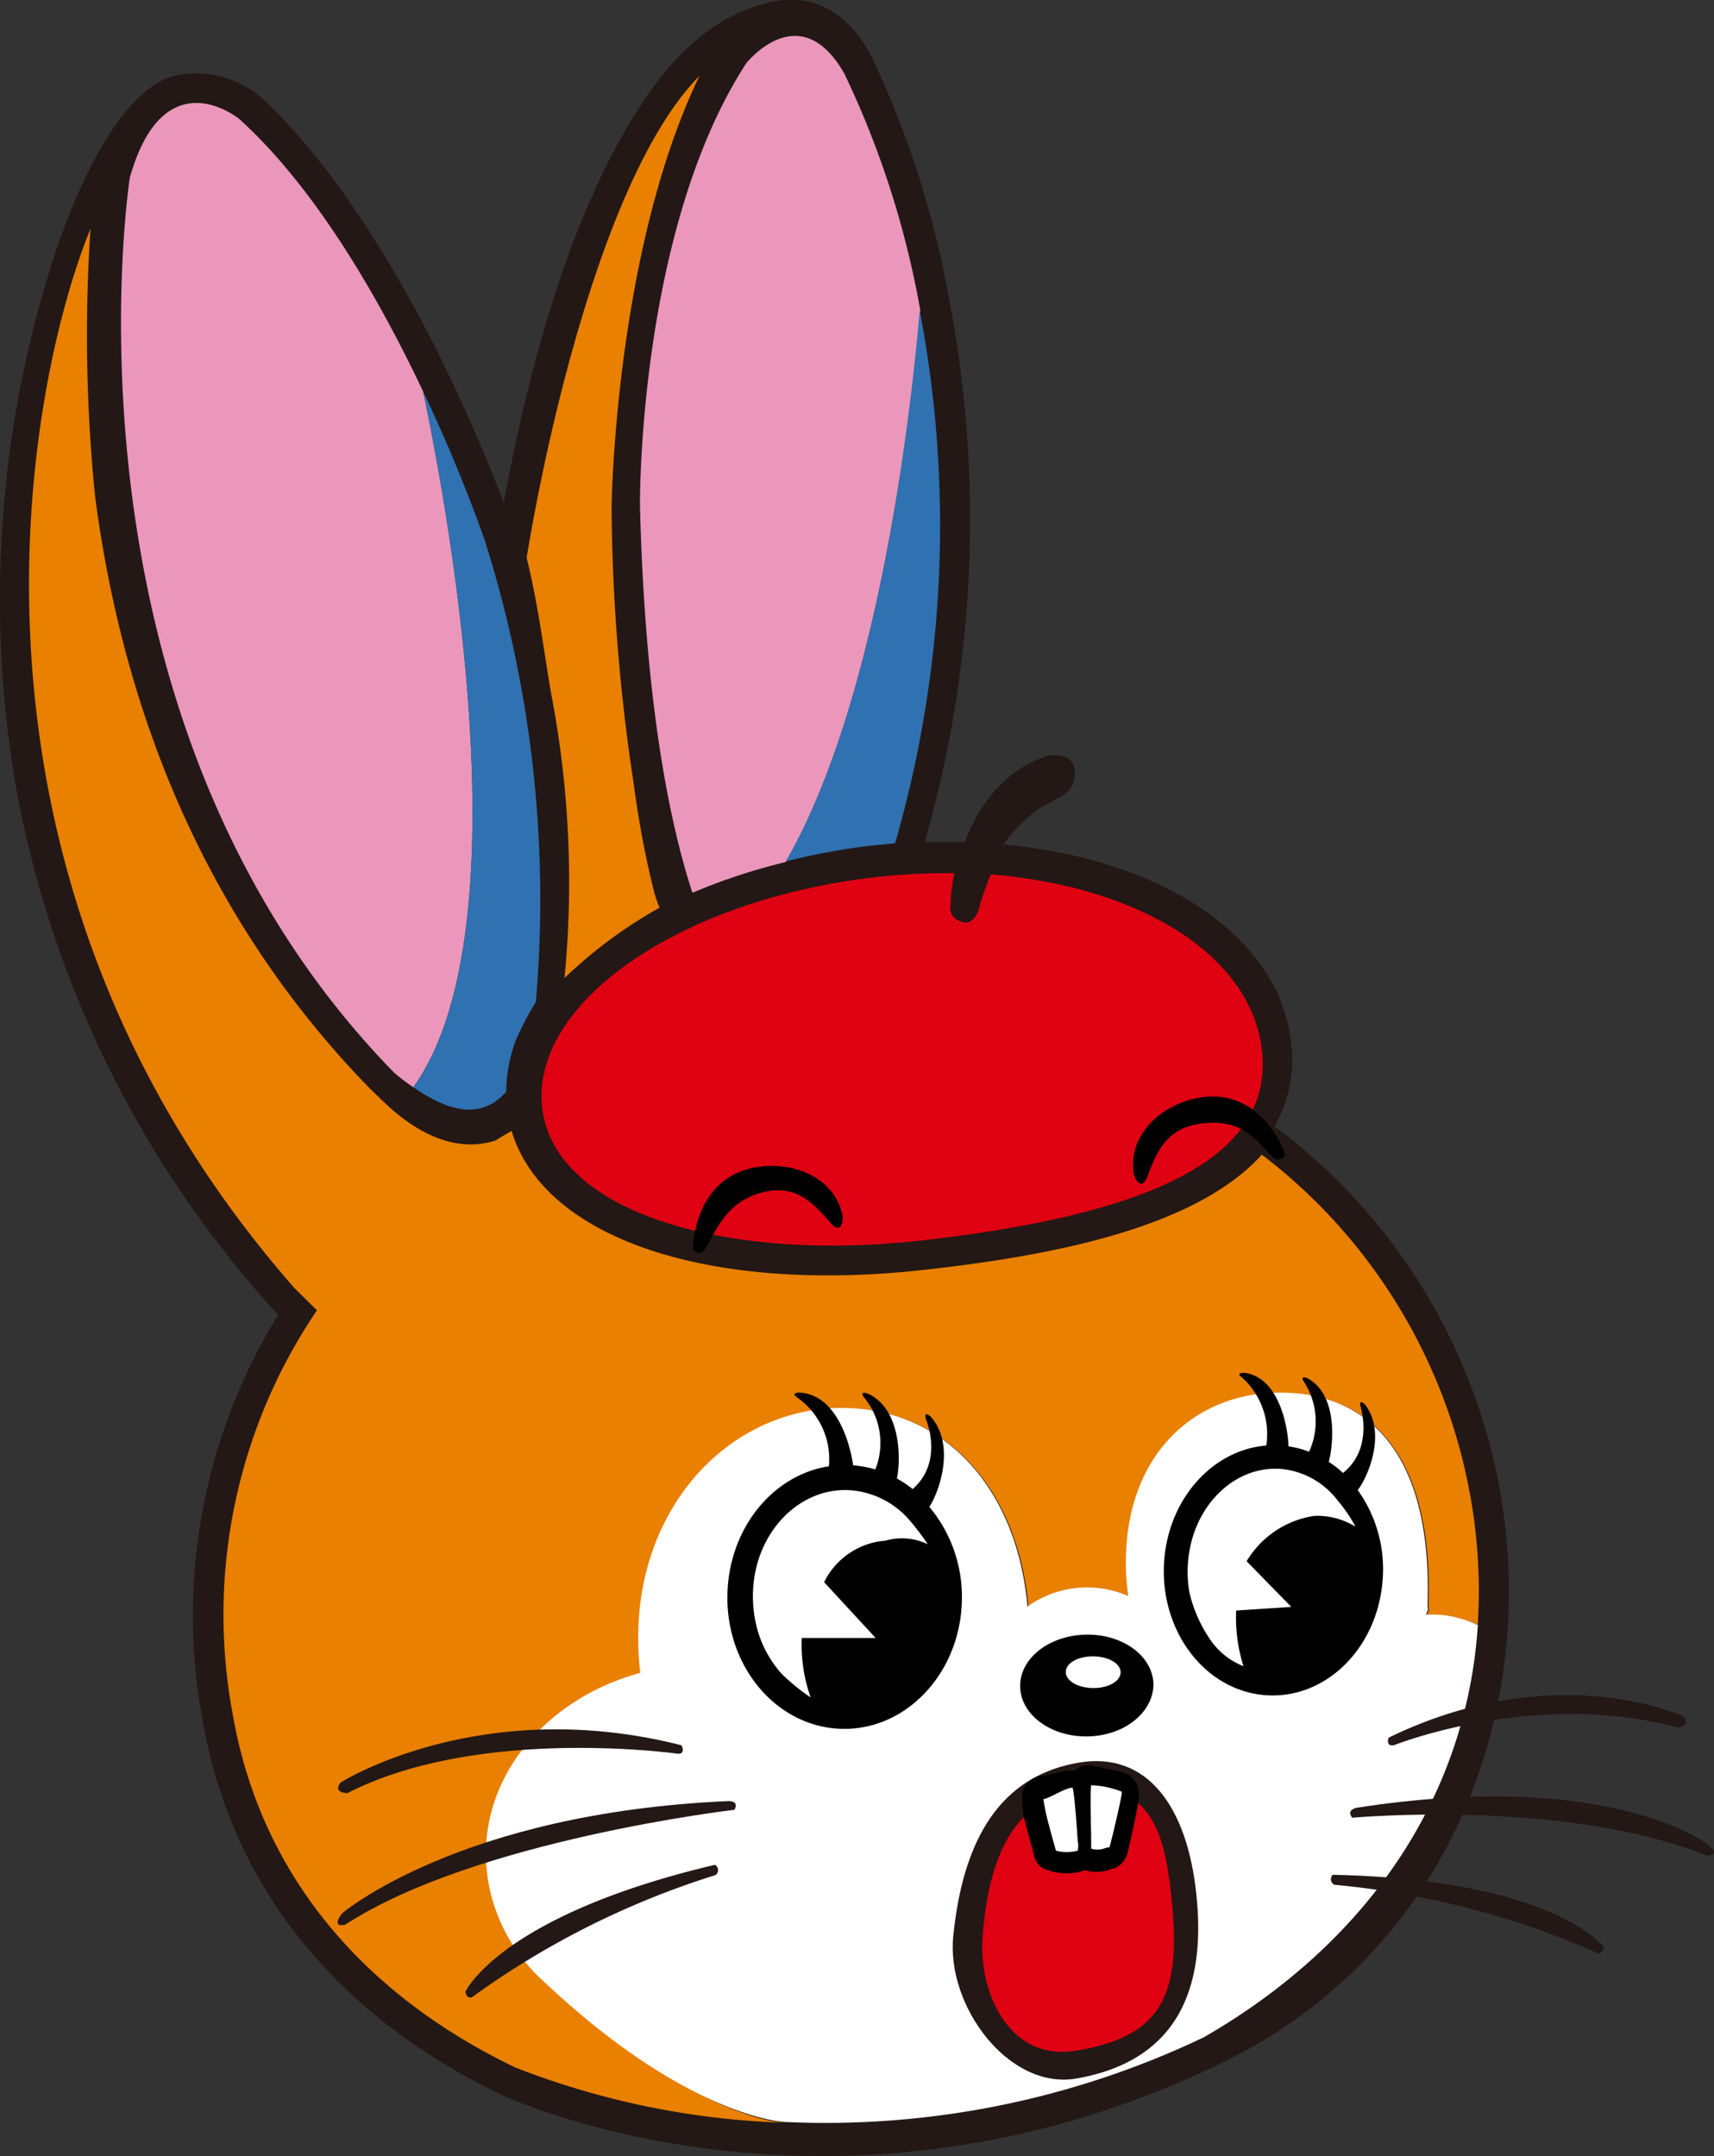
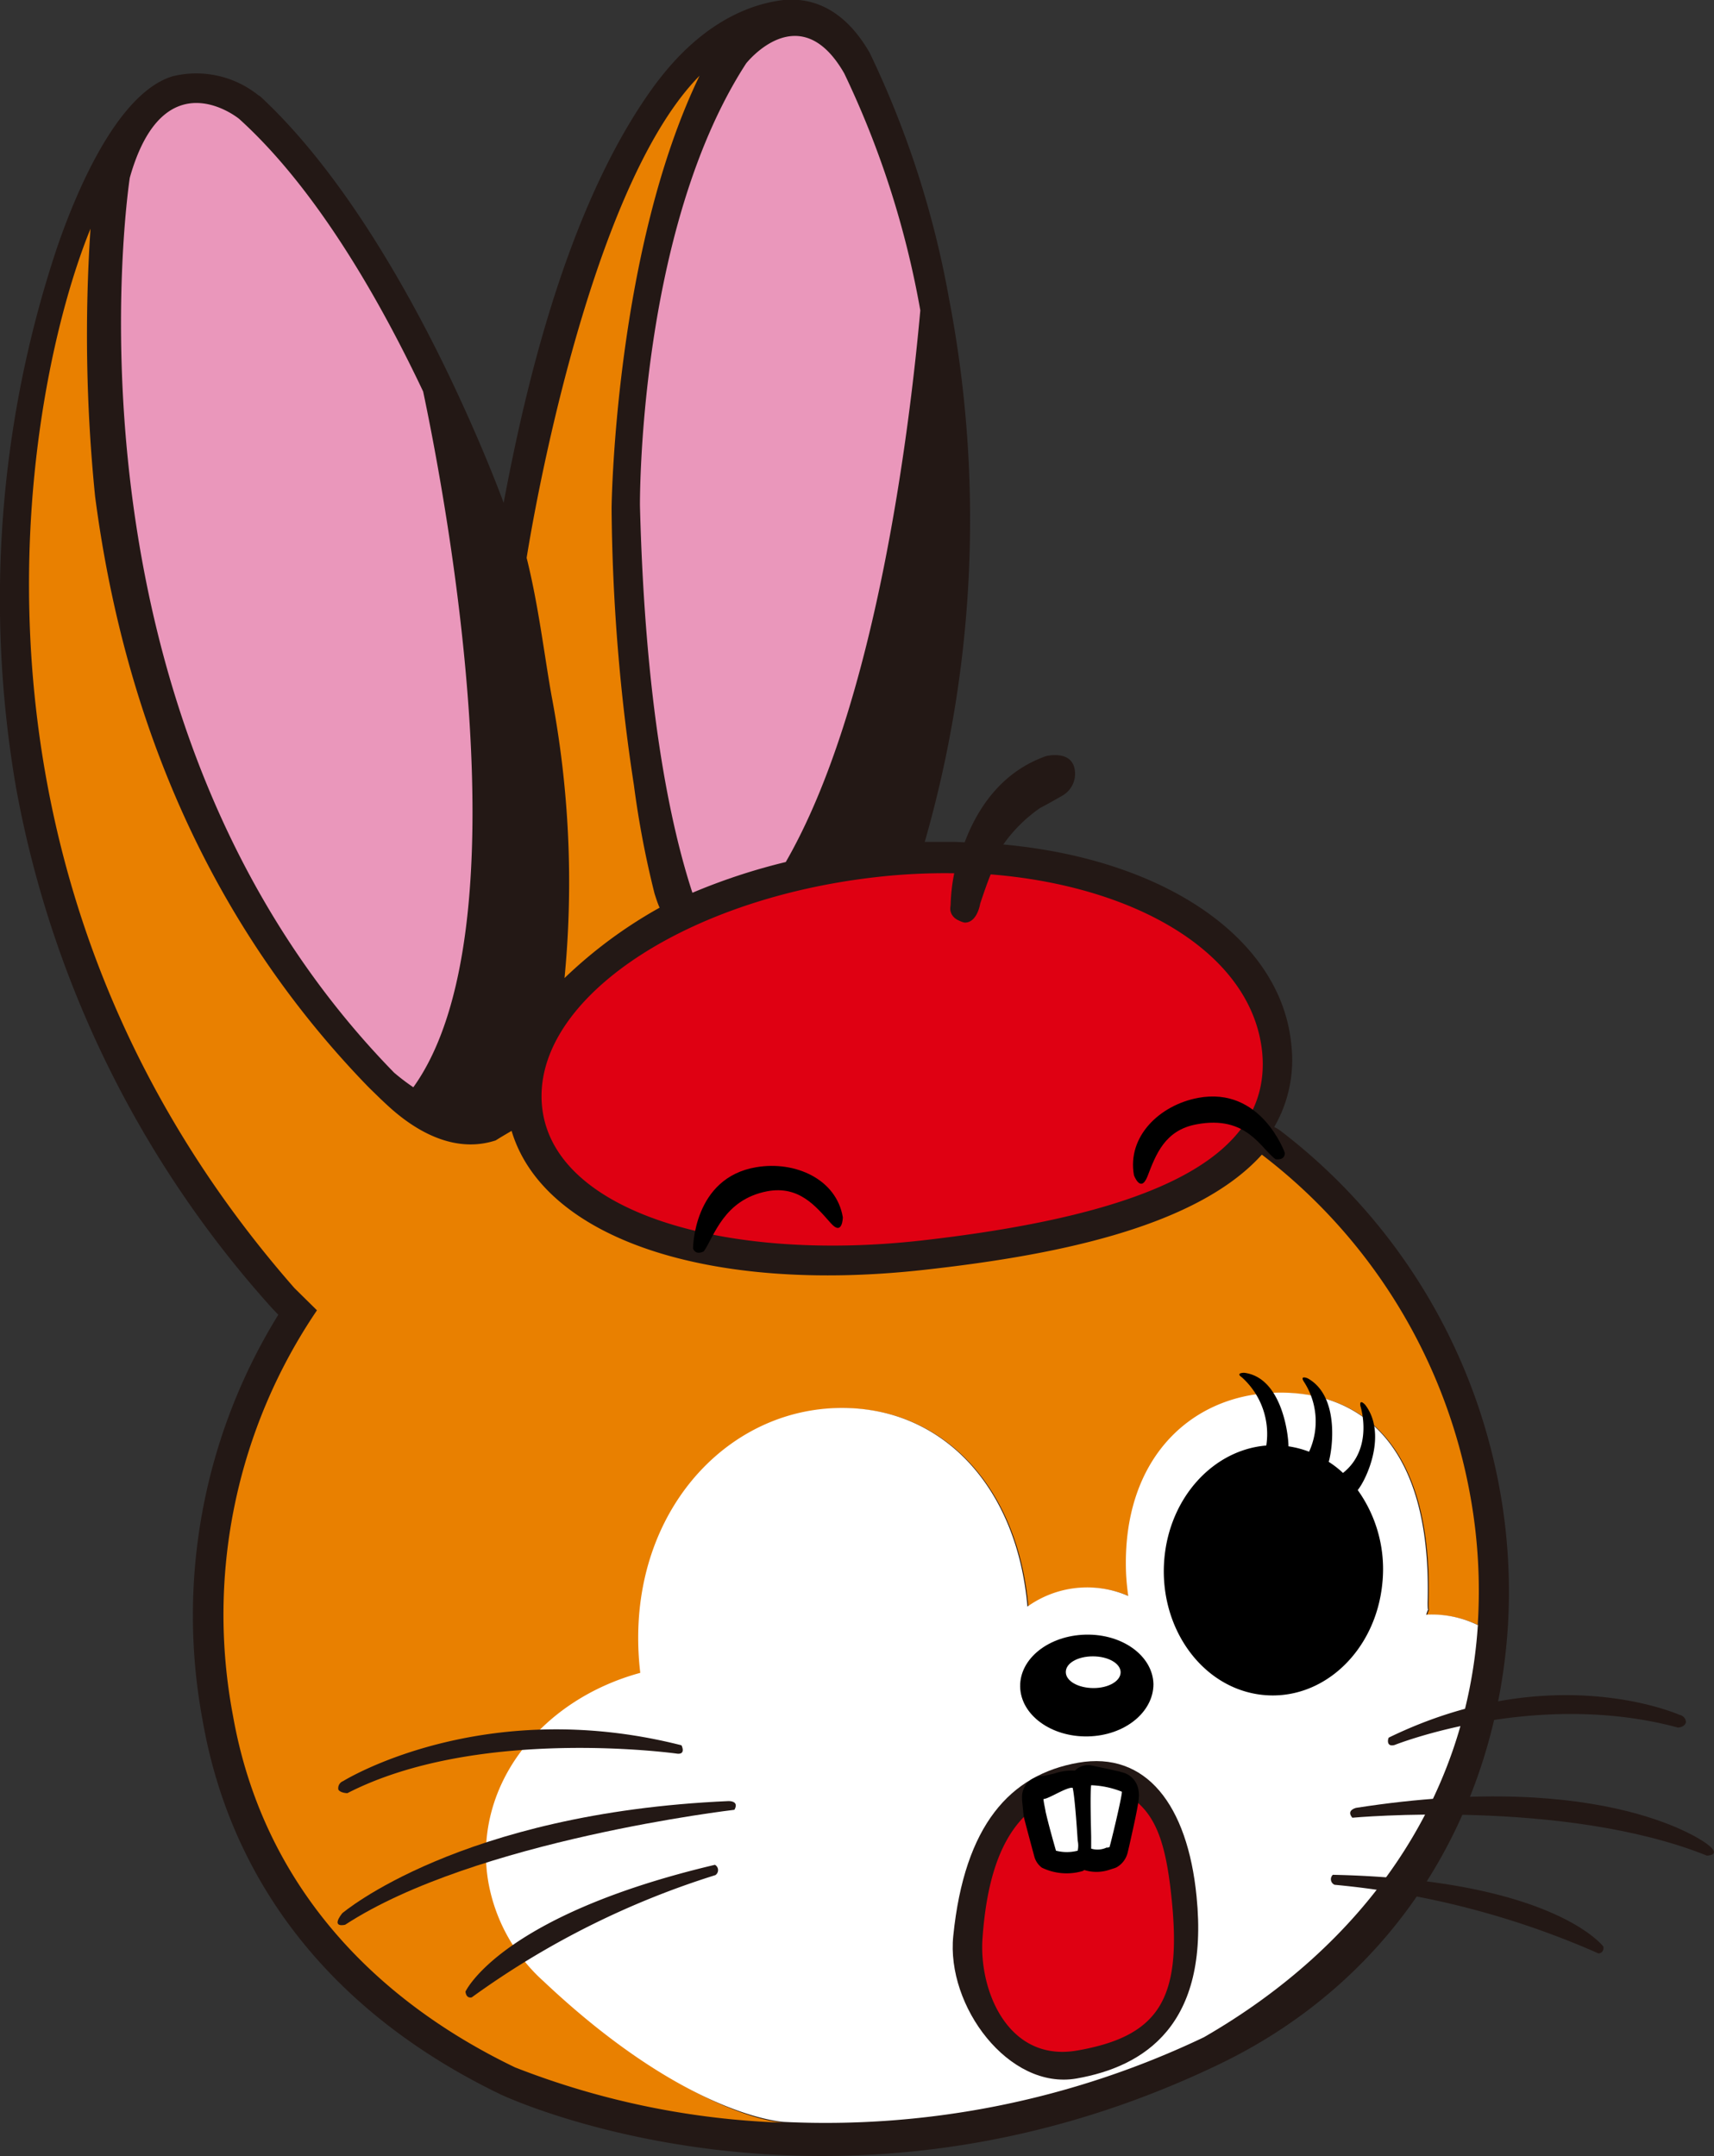
<svg xmlns="http://www.w3.org/2000/svg" viewBox="0 0 108.15 136.01">
  <rect x="0" y="0" width="108.15" height="136.01" fill="#333333" stroke="none" />
  <defs>
    <style>.cls-1{fill:#231815;}.cls-2{fill:#e98000;}.cls-3{fill:#df0012;}.cls-4{fill:#fff;}.cls-5{fill:#ea97bb;}.cls-6{fill:#3071b1;}</style>
  </defs>
  <g id="レイヤー_2" data-name="レイヤー 2">
    <g id="レイヤー_1-2" data-name="レイヤー 1">
      <path class="cls-1" d="M76.91,130.23c11.46-5.51,17.48-16.16,18.23-27.56h0a36.08,36.08,0,0,0-.48-8.54,36.7,36.7,0,0,0-13.87-22.8,2,2,0,0,0-.39-.23,8.43,8.43,0,0,0,1.08-5.19C80.84,59.12,73.27,54,62.65,53.22c-.48,0-2-.1-2.41-.11q-.95,0-1.89,0a73.69,73.69,0,0,0,1.53-34.28h0a60.23,60.23,0,0,0-5-15.49C53,.06,50.67-.11,49.44,0,44.81.56,42,4.49,41.37,5.29c-5.58,7.56-8.25,19.29-9.59,26.43C31.14,30,30,27.19,28.42,23.87h0c-2.62-5.49-6.83-13-12-17.79L16.29,6A6.26,6.26,0,0,0,10.9,4.81c-3,.9-5.54,5.73-7.27,10.72A70,70,0,0,0,1,49.62a67,67,0,0,0,16.16,32.9l.4.42a36.08,36.08,0,0,0-4.77,25.62c1.82,10.38,8.34,18.54,18.85,23.59C31.66,132.15,52.41,142,76.91,130.23Z" />
      <path class="cls-2" d="M93.24,102.54a33.69,33.69,0,0,0-.45-8.08A34.8,34.8,0,0,0,79.62,72.84C75.36,77.57,66,79.25,58.38,80.1c-13.7,1.54-24.08-2-26.1-8.76-.34.2-.67.39-1,.6-3.62,1.19-6.74-2.15-7.25-2.6l-.75-.73C14,59.07,8,46.61,6,31.31a101.38,101.38,0,0,1-.29-16.88c-4,9.77-10.2,40.51,12.87,66.83L20,82.66a34.18,34.18,0,0,0-5.3,25.57c1.84,10.43,8.63,17.78,17.8,22.19a51.08,51.08,0,0,0,17,3.49s-5.52-.07-15.13-8.89a11,11,0,0,1-3.49-6.23c-1.05-6,3.2-11.5,9.58-13.24a18.63,18.63,0,0,1-.13-2.39c.08-8.39,6-14.4,13-14.32,6.4.07,10.92,5.16,11.56,12.53a6.48,6.48,0,0,1,6.36-.67c-.07-.5-.12-1-.14-1.48-.26-7.09,4-11.15,9.32-11.34s10,3.08,9.71,13.26c0,.91.14,0-.09.74a6.61,6.61,0,0,1,3.26.66" />
      <path class="cls-2" d="M41.3,56.37A59.85,59.85,0,0,1,40,49.54,120.93,120.93,0,0,1,38.59,32.1c0-.67.29-16.44,5.55-27.32-6.25,6.32-9.89,24.11-10.91,30.41.75,3,1.12,6.17,1.57,8.69a62.87,62.87,0,0,1,.82,17.82,29.07,29.07,0,0,1,6-4.44C41.5,57,41.4,56.68,41.3,56.37Z" />
      <path class="cls-3" d="M62.51,55.16c-.22.54-.43,1.15-.66,1.84,0,0-.19,1.24-1,1.2,0,0-1-.22-.87-1a11.59,11.59,0,0,1,.23-2.11,38.21,38.21,0,0,0-5,.25c-12.35,1.42-21.73,7.93-21,14.53s11.54,9.77,23.9,8.39C72.77,76.6,80.28,73,79.64,66.37,79,60.15,71.72,55.9,62.51,55.16Z" />
      <path class="cls-4" d="M34.31,125h0a11,11,0,0,1-3.49-6.23c-1.05-6,3.2-11.5,9.58-13.24a18.63,18.63,0,0,1-.13-2.39c.08-8.39,6-14.4,13-14.32,6.4.07,10.92,5.16,11.56,12.53a6.48,6.48,0,0,1,6.36-.67c-.07-.5-.12-1-.14-1.48-.26-7.09,4-11.15,9.32-11.34s10,3.08,9.71,13.26c0,.91.14,0-.09.74a6.61,6.61,0,0,1,3.26.66c-.73,11.15-7.28,20.24-17.29,26h0a55.43,55.43,0,0,1-26.49,5.34S43.43,133.6,34.31,125Z" />
      <path d="M47.73,73.63c-4,.66-4,5.13-4,5.13.18.47.68.18.68.18.65-.92,1.24-3.26,4-3.79,2-.37,3.05.93,4,2,.76.87.77-.36.77-.36C52.78,74.38,50.17,73.22,47.73,73.63Z" />
      <path d="M75.59,69.26c4-.75,5.48,3.47,5.48,3.47,0,.51-.58.4-.58.4-.92-.64-1.8-2.81-5-2.2-2,.37-2.56,1.91-3.09,3.29-.43,1.07-.85-.08-.85-.08C71.11,71.7,73.16,69.72,75.59,69.26Z" />
      <path d="M72.78,106.24c0,1.77-1.81,3.25-4.13,3.3s-4.24-1.35-4.28-3.13,1.81-3.24,4.14-3.29S72.74,104.47,72.78,106.24Z" />
      <path class="cls-4" d="M70.71,105.49c0,.56-.76,1-1.71,1s-1.74-.43-1.75-1,.75-1,1.71-1S70.7,104.93,70.71,105.49Z" />
      <path class="cls-1" d="M88,110.08s8.85-3.53,17.87-1.1c0,0,.42,0,.51-.33a.49.49,0,0,0-.41-.47s-8-3.59-18.33,1.43C87.59,109.61,87.42,110.24,88,110.08Z" />
      <path class="cls-1" d="M85.33,114.67s13.35-1.23,22.37,2.39c0,0,1,0,0-.74,0,0-6.13-4.77-22.15-2.27C85.59,114.05,84.91,114.18,85.33,114.67Z" />
      <path class="cls-1" d="M84.21,118.9a53.41,53.41,0,0,1,16.65,4.33s.36,0,.31-.43c0,0-3.15-4.23-17.07-4.53A.38.38,0,0,0,84.21,118.9Z" />
      <path class="cls-1" d="M42.74,110.63s-12.52-1.77-20.82,2.49c0,0-.42,0-.57-.22a.48.48,0,0,1,.3-.54S30.42,106.9,43,110.1C43,110.1,43.3,110.68,42.74,110.63Z" />
      <path class="cls-1" d="M46.34,114.17s-16.35,1.9-24.56,7.25c0,0-.94.25-.19-.72,0,0,7.41-6.34,24.38-7.08C46,113.62,46.66,113.6,46.34,114.17Z" />
      <path class="cls-1" d="M45.14,118.29A53.25,53.25,0,0,0,29.77,126s-.34.12-.4-.36c0,0,2.19-4.8,15.74-8A.38.38,0,0,1,45.14,118.29Z" />
      <path class="cls-5" d="M26.7,24.7C24,19,20,11.94,15.09,7.5c0,0-4.75-3.91-6.9,3.71,0,0-5.27,34,16.68,56.46a13.75,13.75,0,0,0,1.21.92C33.19,58.68,28.24,32,26.7,24.7Z" />
-       <path class="cls-6" d="M31.94,68.87a9.39,9.39,0,0,1,.6-3.22,17.35,17.35,0,0,1,1.27-2.43A75,75,0,0,0,30.56,34,99.34,99.34,0,0,0,26.7,24.7c1.54,7.31,6.49,34-.62,43.89C27.64,69.65,30.08,71,31.94,68.87Z" />
      <path class="cls-5" d="M53.27,4.63C50.45-.29,47.08,4,47.08,4c-6.85,10.56-6.7,27.9-6.7,27.9.32,12.54,1.89,20.08,3.31,24.42a38,38,0,0,1,5.89-1.94C55.28,44.5,57.4,27,58.07,19.58A57.94,57.94,0,0,0,53.27,4.63Z" />
-       <path class="cls-6" d="M55,53.34l1.48-.14a72.21,72.21,0,0,0,1.55-33.62C57.4,27,55.28,44.5,49.58,54.34A43.19,43.19,0,0,1,55,53.34Z" />
      <path class="cls-1" d="M60,57.1s.3-7.39,6-9.4c0,0,1.73-.45,1.83,1a1.58,1.58,0,0,1-.76,1.47s-.82.48-1.44.8a9.34,9.34,0,0,0-3.93,6.34,1,1,0,0,1-1.11.77A.79.79,0,0,1,60,57.1Z" />
      <path d="M86.14,88.62s-.38-.42-.3.08c0,0,.87,2.66-1.1,4.22a6,6,0,0,0-.9-.7c.25-.86.68-4.16-1.33-5.27,0,0-.51-.22-.24.21a4.58,4.58,0,0,1,.33,4.42,6.21,6.21,0,0,0-1.3-.34c0-.74-.42-4.35-2.8-4.64,0,0-.56,0-.15.28a4.8,4.8,0,0,1,1.55,4.31c-3.31.27-6.08,3.23-6.43,7.12-.39,4.34,2.37,8.2,6.18,8.61s7.19-2.77,7.58-7.11A8.57,8.57,0,0,0,85.67,94C86.26,93.27,87.53,90.44,86.14,88.62Z" />
-       <path class="cls-4" d="M78,101.6s3.48-.23,3.48-.23l-2.82-2.88a6,6,0,0,1,4.26-2.86,4.58,4.58,0,0,1,2.61.68,9.06,9.06,0,0,0-1.11-1.63,5.07,5.07,0,0,0-3.45-2c-3-.32-5.69,2.27-6,5.78a7.47,7.47,0,0,0,.08,2,8.82,8.82,0,0,0,1.33,3,4.57,4.57,0,0,0,2.08,1.65A10.17,10.17,0,0,1,78,101.6Z" />
-       <path d="M58.73,89.37s-.44-.4-.32.12c0,0,1.19,2.66-.82,4.45a6.8,6.8,0,0,0-1-.67c.22-.92.38-4.35-1.84-5.36,0,0-.56-.19-.24.23a4.52,4.52,0,0,1,.72,4.56,6.53,6.53,0,0,0-1.4-.26c-.09-.77-.82-4.47-3.39-4.59,0,0-.58,0-.14.31a4.74,4.74,0,0,1,2,4.34c-3.51.54-6.27,3.86-6.4,8-.14,4.59,3.06,8.42,7.15,8.56s7.5-3.47,7.64-8a8.86,8.86,0,0,0-2.05-6C59.23,94.18,60.33,91.18,58.73,89.37Z" />
      <path class="cls-4" d="M50.59,103.33s4.66,0,4.66,0L52,99.81a4.71,4.71,0,0,1,3.88-2.62,3.72,3.72,0,0,1,2.66.23,14.88,14.88,0,0,0-1.23-1.61A5.47,5.47,0,0,0,53.51,94c-3.22-.11-5.93,2.82-6,6.53a7.76,7.76,0,0,0,.21,2,7,7,0,0,0,1.61,3.07,12.67,12.67,0,0,0,1.82,1.48A9.92,9.92,0,0,1,50.59,103.33Z" />
      <path class="cls-1" d="M75.5,119.63c.82,8.13-3.3,10.74-7.57,11.49s-8.24-4.57-7.78-9c.71-7,3.6-10.17,7.88-10.92S74.93,113.86,75.5,119.63Z" />
      <path class="cls-3" d="M62,122.2c-.27,3.32,1.59,7.94,6,7.15,5.18-.91,6.55-3.31,5.94-9.44-.32-3.23-.86-5.21-2.36-6.36a3.7,3.7,0,0,0-3.14-.82C64.83,113.36,62.47,115.74,62,122.2Z" />
      <path d="M70.67,111.78h.07l-.84-.19-1-.21a1.15,1.15,0,0,0-1,.25l-.07.07a3.42,3.42,0,0,0-1.3.18l-.66.15h0a1.37,1.37,0,0,0-1,.4,1.31,1.31,0,0,0-.38,1v.13l.1,1c0,.07.68,2.58.68,2.58a1.3,1.3,0,0,0,.47.68,3.58,3.58,0,0,0,2.58.21l.1-.06a2.58,2.58,0,0,0,1.53,0l.28-.09h0a1.19,1.19,0,0,0,.22-.08,1.45,1.45,0,0,0,.7-.92l.1-.42c.62-2.75.66-3.12.59-3.49A1.36,1.36,0,0,0,70.67,111.78Z" />
      <path class="cls-4" d="M68,116.11a1.49,1.49,0,0,1,0,.64,2.75,2.75,0,0,1-1.37,0s-.43-1.48-.65-2.44c-.06-.36-.12-.57-.14-.82.32,0,1.45-.76,1.84-.71C67.83,113.33,68,116.11,68,116.11Z" />
      <path class="cls-4" d="M70,116.54c.12-.11-.15.08-.15,0a1.36,1.36,0,0,1-1,.08s0-.67,0-.7c0-.35-.08-2.74,0-3.3a5.76,5.76,0,0,1,1.94.41C70.79,113.39,70.05,116.45,70,116.54Z" />
    </g>
  </g>
</svg>